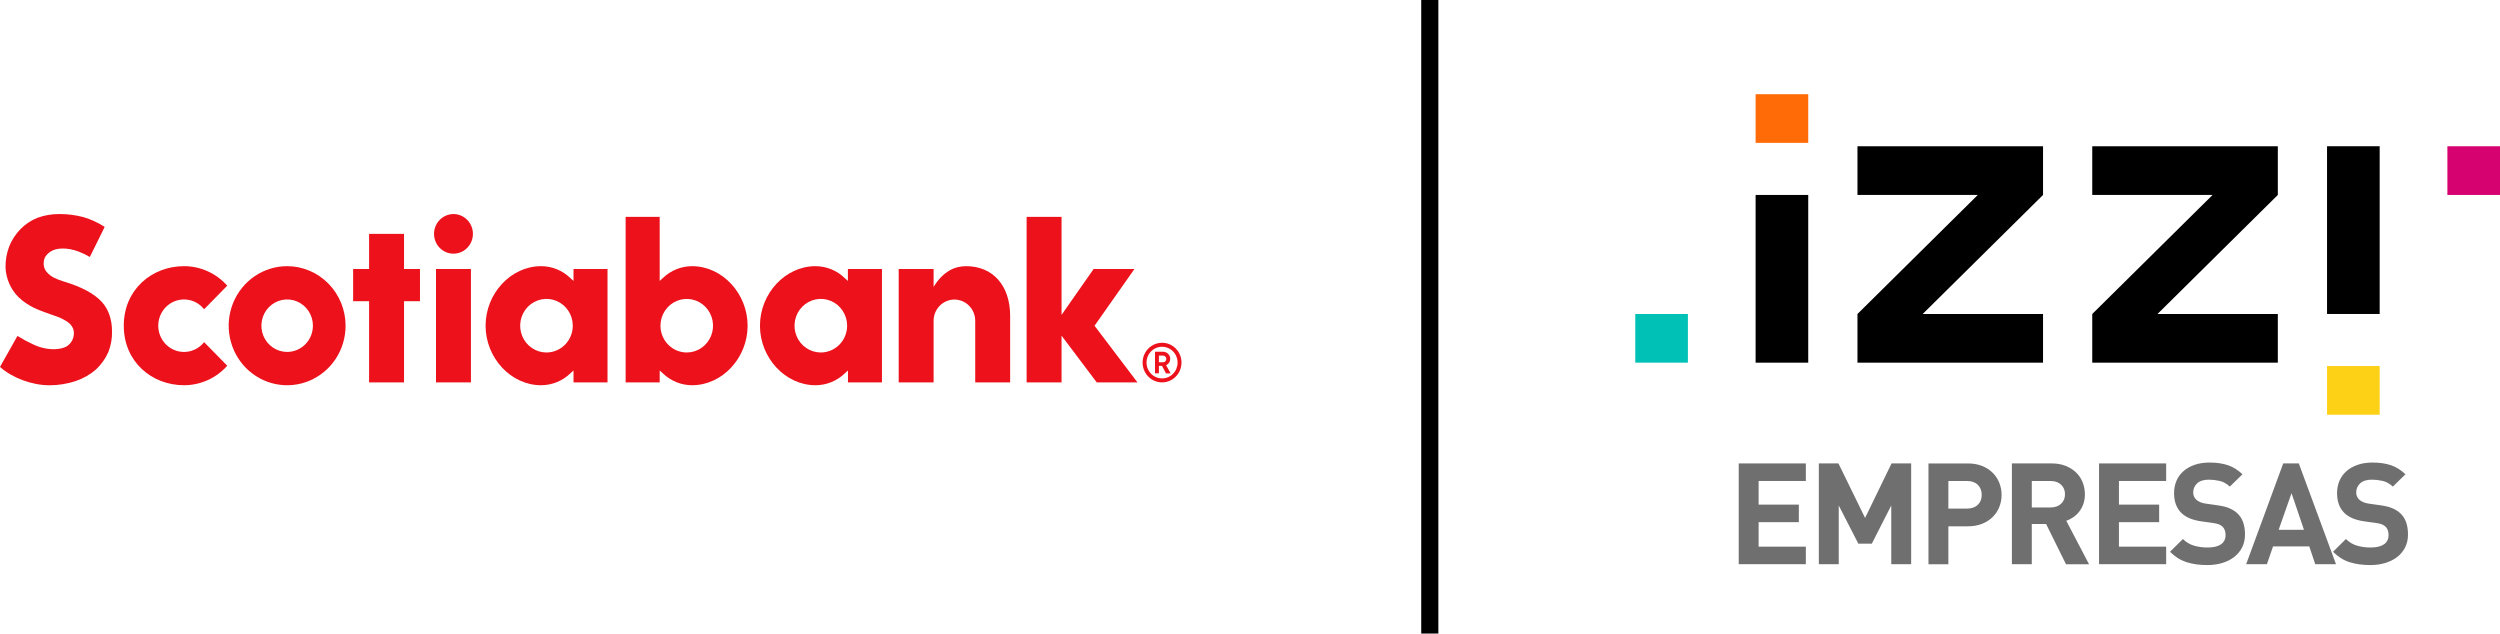
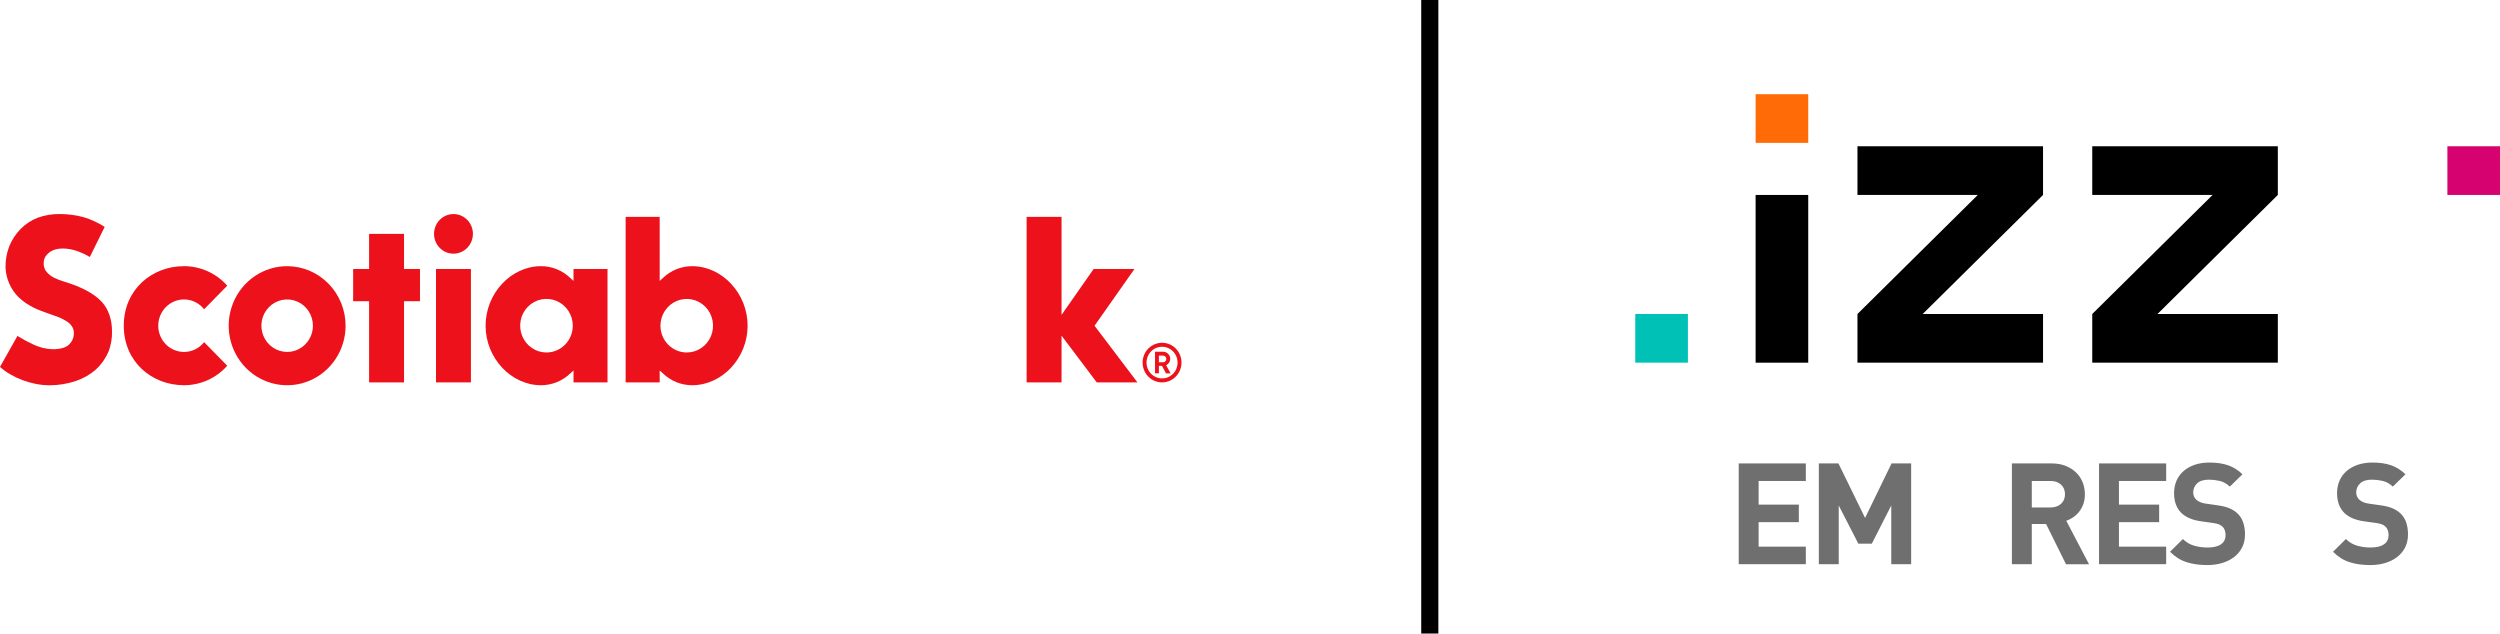
<svg xmlns="http://www.w3.org/2000/svg" width="292" height="74" viewBox="0 0 292 74" fill="none">
  <path d="M33.54 31.089C32.19 31.089 30.87 31.496 29.747 32.26C28.624 33.024 27.749 34.11 27.232 35.38C26.715 36.651 26.579 38.049 26.842 39.398C27.106 40.747 27.756 41.986 28.71 42.959C29.665 43.931 30.881 44.594 32.205 44.862C33.53 45.131 34.902 44.993 36.15 44.467C37.397 43.941 38.463 43.05 39.214 41.906C39.964 40.763 40.364 39.418 40.364 38.043C40.362 36.2 39.642 34.432 38.363 33.129C37.084 31.825 35.349 31.092 33.54 31.089ZM33.54 41.106C32.944 41.106 32.363 40.926 31.868 40.589C31.373 40.252 30.987 39.773 30.759 39.213C30.532 38.653 30.472 38.037 30.588 37.442C30.705 36.847 30.991 36.301 31.413 35.873C31.834 35.444 32.37 35.152 32.954 35.034C33.538 34.916 34.143 34.977 34.693 35.209C35.243 35.442 35.712 35.835 36.043 36.339C36.373 36.843 36.55 37.436 36.549 38.043C36.548 38.855 36.231 39.634 35.666 40.208C35.102 40.783 34.337 41.105 33.54 41.106Z" fill="#EC111A" />
  <path d="M49.053 31.42H47.191V27.316L43.11 27.316V31.42H41.247V35.181H43.11L43.11 44.664L47.191 44.664V35.181H49.053V31.42Z" fill="#EC111A" />
  <path d="M55.003 31.42H50.925V44.663H55.003V31.42Z" fill="#EC111A" />
  <path d="M52.966 25.001C52.516 25.001 52.077 25.137 51.703 25.391C51.329 25.646 51.038 26.007 50.866 26.43C50.694 26.853 50.649 27.319 50.736 27.768C50.824 28.217 51.041 28.63 51.358 28.953C51.676 29.277 52.081 29.498 52.522 29.587C52.963 29.676 53.42 29.63 53.835 29.455C54.251 29.28 54.606 28.983 54.855 28.602C55.105 28.222 55.238 27.774 55.238 27.316C55.237 26.703 54.998 26.114 54.572 25.68C54.145 25.246 53.568 25.002 52.966 25.001Z" fill="#EC111A" />
-   <path d="M111.475 34.987C112.119 34.989 112.737 35.25 113.193 35.714C113.648 36.178 113.905 36.807 113.906 37.464V44.663H117.984V36.895C117.984 33.368 115.987 31.089 112.837 31.089C111.54 31.089 110.172 31.668 109.045 33.509V31.42L104.967 31.42V44.663L109.045 44.663V37.464C109.047 36.808 109.303 36.179 109.758 35.715C110.213 35.251 110.831 34.989 111.475 34.987Z" fill="#EC111A" />
  <path d="M132.855 44.664L127.842 38.047L132.502 31.42L127.735 31.42L123.989 36.779V25.332L119.909 25.332V44.664L123.989 44.664V39.205L128.101 44.664H132.855Z" fill="#EC111A" />
  <path d="M12.663 41.1C12.966 40.325 13.109 39.494 13.082 38.66C13.082 37.322 12.671 36.129 11.922 35.296C11.051 34.324 9.562 33.517 7.497 32.896C7.099 32.782 6.711 32.633 6.337 32.452C6.011 32.292 5.718 32.07 5.474 31.797C5.346 31.652 5.246 31.483 5.182 31.299C5.119 31.114 5.091 30.919 5.102 30.724C5.102 30.109 5.427 29.692 5.951 29.355C6.611 28.931 7.88 28.891 9.176 29.381C9.633 29.551 10.074 29.763 10.493 30.014L12.227 26.499C11.454 26.004 10.617 25.62 9.741 25.358C8.835 25.119 7.904 24.999 6.969 25.001C6.087 24.988 5.21 25.137 4.379 25.438C3.639 25.734 2.965 26.181 2.4 26.751C1.835 27.329 1.387 28.014 1.081 28.768C0.782 29.548 0.634 30.379 0.645 31.216C0.694 32.544 1.245 33.801 2.182 34.725C3.37 35.861 4.718 36.264 5.26 36.478C5.803 36.691 6.399 36.871 6.779 37.024C7.172 37.174 7.547 37.369 7.897 37.605C8.148 37.775 8.352 38.006 8.491 38.278C8.612 38.542 8.656 38.835 8.618 39.123C8.576 39.566 8.369 39.975 8.038 40.265C7.688 40.6 7.048 40.791 6.163 40.791C5.375 40.769 4.6 40.579 3.888 40.235C3.252 39.943 2.634 39.609 2.039 39.236L0 42.854C1.423 44.141 3.73 45 5.785 45C6.829 45.001 7.866 44.832 8.858 44.5C9.71 44.214 10.501 43.764 11.188 43.175C11.816 42.596 12.319 41.889 12.663 41.1Z" fill="#EC111A" />
  <path d="M135.727 40.035C135.278 40.035 134.838 40.171 134.464 40.426C134.09 40.68 133.799 41.042 133.627 41.465C133.455 41.888 133.41 42.354 133.498 42.803C133.586 43.252 133.803 43.665 134.121 43.988C134.439 44.312 134.844 44.532 135.285 44.621C135.726 44.711 136.183 44.664 136.598 44.489C137.014 44.313 137.368 44.016 137.618 43.635C137.867 43.254 138 42.806 138 42.349C138 42.045 137.941 41.744 137.827 41.463C137.713 41.182 137.545 40.927 137.334 40.712C137.123 40.497 136.873 40.327 136.597 40.211C136.321 40.095 136.026 40.035 135.727 40.035ZM135.727 44.198C135.368 44.198 135.017 44.089 134.719 43.886C134.42 43.683 134.187 43.394 134.05 43.056C133.912 42.718 133.877 42.346 133.947 41.988C134.017 41.629 134.19 41.3 134.443 41.041C134.697 40.782 135.021 40.606 135.373 40.535C135.725 40.463 136.09 40.5 136.422 40.64C136.754 40.78 137.037 41.017 137.237 41.321C137.436 41.625 137.543 41.983 137.543 42.349C137.543 42.592 137.496 42.832 137.405 43.056C137.314 43.281 137.18 43.485 137.012 43.657C136.843 43.828 136.643 43.965 136.422 44.058C136.202 44.15 135.966 44.198 135.727 44.198Z" fill="#EC111A" />
  <path d="M135.723 42.736H135.359V43.607H134.906V41.086H135.858C135.966 41.086 136.073 41.107 136.173 41.149C136.273 41.191 136.364 41.252 136.441 41.33C136.518 41.408 136.578 41.5 136.62 41.602C136.662 41.704 136.683 41.813 136.683 41.923C136.681 42.079 136.634 42.231 136.549 42.362C136.464 42.492 136.345 42.595 136.204 42.659L136.727 43.613H136.191L135.723 42.736ZM135.359 42.312H135.882C135.976 42.302 136.063 42.257 136.126 42.186C136.19 42.114 136.225 42.021 136.225 41.925C136.225 41.828 136.19 41.736 136.126 41.664C136.063 41.592 135.976 41.547 135.882 41.538H135.359V42.312Z" fill="#EC111A" />
  <path d="M23.839 39.963C23.448 40.457 22.917 40.816 22.318 40.99C21.719 41.164 21.081 41.144 20.494 40.933C19.906 40.722 19.398 40.331 19.038 39.813C18.678 39.295 18.484 38.676 18.484 38.042C18.484 37.407 18.678 36.788 19.038 36.27C19.398 35.752 19.906 35.361 20.494 35.15C21.081 34.94 21.719 34.92 22.318 35.094C22.917 35.267 23.448 35.626 23.839 36.121L26.543 33.366C25.905 32.649 25.126 32.076 24.256 31.684C23.387 31.291 22.447 31.089 21.497 31.089C17.735 31.089 14.457 33.818 14.457 38.043C14.457 42.268 17.733 44.994 21.497 44.994C22.447 44.994 23.387 44.792 24.256 44.4C25.126 44.008 25.905 43.435 26.543 42.717L23.839 39.963Z" fill="#EC111A" />
  <path d="M70.958 44.663V31.42H66.987V32.812L66.618 32.477C65.693 31.584 64.467 31.088 63.193 31.089C59.683 31.089 56.717 34.274 56.717 38.043C56.717 41.812 59.687 44.994 63.193 44.994C64.467 44.996 65.693 44.499 66.618 43.607L66.987 43.272V44.663H70.958ZM63.831 41.171C63.223 41.171 62.629 40.988 62.123 40.644C61.617 40.3 61.223 39.811 60.99 39.239C60.758 38.667 60.697 38.038 60.815 37.431C60.934 36.823 61.226 36.265 61.656 35.828C62.086 35.39 62.634 35.092 63.23 34.971C63.826 34.85 64.444 34.912 65.006 35.15C65.567 35.387 66.047 35.788 66.384 36.303C66.722 36.818 66.902 37.423 66.901 38.043C66.9 38.872 66.576 39.667 66.001 40.253C65.425 40.84 64.645 41.169 63.831 41.171Z" fill="#EC111A" />
-   <path d="M103.011 44.663V31.42L99.034 31.42V32.812L98.665 32.477C97.74 31.584 96.514 31.088 95.24 31.089C91.73 31.089 88.764 34.274 88.764 38.043C88.764 41.812 91.734 44.994 95.24 44.994C96.518 44.998 97.748 44.501 98.675 43.607L99.043 43.272V44.663H103.011ZM95.874 41.171C95.266 41.171 94.672 40.988 94.166 40.644C93.66 40.3 93.266 39.811 93.034 39.239C92.801 38.667 92.74 38.038 92.858 37.431C92.977 36.823 93.269 36.265 93.699 35.828C94.129 35.39 94.677 35.092 95.273 34.971C95.869 34.85 96.487 34.912 97.049 35.15C97.61 35.387 98.09 35.788 98.427 36.303C98.765 36.818 98.945 37.423 98.945 38.043C98.944 38.872 98.62 39.667 98.044 40.253C97.468 40.84 96.688 41.169 95.874 41.171Z" fill="#EC111A" />
  <path d="M77.052 44.664V43.272L77.42 43.607C78.346 44.499 79.571 44.996 80.845 44.994C84.356 44.994 87.321 41.812 87.321 38.043C87.321 34.274 84.352 31.09 80.845 31.09C79.571 31.088 78.346 31.585 77.42 32.477L77.052 32.812L77.052 25.332L73.075 25.332V44.664H77.052ZM77.141 38.043C77.141 37.424 77.321 36.82 77.659 36.305C77.996 35.791 78.476 35.39 79.037 35.153C79.598 34.916 80.215 34.855 80.811 34.975C81.407 35.096 81.954 35.394 82.383 35.831C82.813 36.269 83.105 36.826 83.224 37.433C83.342 38.039 83.281 38.668 83.049 39.24C82.816 39.812 82.423 40.3 81.918 40.644C81.413 40.987 80.819 41.171 80.212 41.171C79.398 41.17 78.617 40.84 78.042 40.254C77.466 39.667 77.142 38.872 77.141 38.043Z" fill="#EC111A" />
  <rect x="166" width="2" height="74" fill="black" />
  <g clip-path="url(#clip0_5667_449)">
-     <path d="M271.798 48.441H277.945V42.755H271.798V48.441Z" fill="#FCD116" />
+     <path d="M271.798 48.441H277.945H271.798V48.441Z" fill="#FCD116" />
    <path d="M238.627 22.77L224.57 36.674H238.627V42.36H216.952V36.674L231.006 22.77H216.952V17.081H238.627V22.77Z" fill="black" />
    <path d="M266.05 22.77L251.996 36.674H266.05V42.36H244.375V36.674L258.43 22.77H244.375V17.081H266.05V22.77Z" fill="black" />
    <path d="M197.147 36.674H191V42.36H197.147V36.674Z" fill="#00C1B5" />
    <path d="M211.202 11H205.055V16.687H211.202V11Z" fill="#FF6C07" />
-     <path d="M277.945 17.081H271.798V36.672H277.945V17.081Z" fill="black" />
    <path d="M211.202 22.77H205.055V42.36H211.202V22.77Z" fill="black" />
    <path d="M285.855 22.77H292.002V17.083H285.855V22.77Z" fill="#D60270" />
    <path d="M203.083 65.901V54.128H210.922V56.178H205.406V58.939H210.103V60.988H205.406V63.848H210.922V65.897H203.083V65.901Z" fill="#706F6F" />
    <path d="M220.899 65.901V59.039L218.626 63.504H217.055L214.764 59.039V65.901H212.44V54.128H214.731L217.841 60.495L220.933 54.128H223.223V65.901H220.899Z" fill="#706F6F" />
-     <path d="M233.52 59.213C233.342 59.66 233.082 60.05 232.742 60.387C232.402 60.723 231.99 60.988 231.505 61.182C231.02 61.375 230.471 61.472 229.859 61.472H227.569V65.903H225.245V54.13H229.857C230.469 54.13 231.018 54.227 231.503 54.42C231.988 54.613 232.4 54.878 232.74 55.215C233.08 55.551 233.338 55.942 233.518 56.388C233.696 56.835 233.786 57.307 233.786 57.802C233.786 58.297 233.696 58.769 233.518 59.215L233.52 59.213ZM231.004 56.624C230.698 56.326 230.277 56.178 229.742 56.178H227.569V59.403H229.742C230.277 59.403 230.698 59.256 231.004 58.964C231.311 58.672 231.464 58.283 231.464 57.798C231.464 57.312 231.311 56.922 231.004 56.624Z" fill="#706F6F" />
    <path d="M241.308 65.901L238.984 61.205H237.313V65.901H234.989V54.128H239.653C240.255 54.128 240.794 54.225 241.275 54.418C241.754 54.611 242.16 54.87 242.494 55.195C242.829 55.52 243.083 55.901 243.255 56.336C243.427 56.771 243.515 57.237 243.515 57.734C243.515 58.154 243.456 58.529 243.339 58.859C243.222 59.19 243.063 59.486 242.862 59.745C242.661 60.004 242.43 60.224 242.168 60.406C241.906 60.588 241.631 60.729 241.341 60.828L243.999 65.903H241.308V65.901ZM240.732 56.607C240.425 56.322 240.016 56.179 239.502 56.179H237.313V59.271H239.502C240.014 59.271 240.425 59.128 240.732 58.844C241.038 58.56 241.191 58.187 241.191 57.726C241.191 57.266 241.038 56.893 240.732 56.609V56.607Z" fill="#706F6F" />
    <path d="M245.168 65.901V54.128H253.008V56.178H247.492V58.939H252.189V60.988H247.492V63.848H253.008V65.897H245.168V65.901Z" fill="#706F6F" />
    <path d="M261.875 63.95C261.647 64.391 261.334 64.764 260.939 65.066C260.544 65.37 260.079 65.602 259.544 65.76C259.008 65.921 258.43 66 257.806 66C256.903 66 256.098 65.888 255.391 65.662C254.683 65.435 254.04 65.031 253.459 64.445L254.964 62.957C255.344 63.332 255.777 63.591 256.268 63.734C256.759 63.877 257.282 63.949 257.839 63.949C258.529 63.949 259.053 63.825 259.411 63.577C259.767 63.33 259.946 62.968 259.946 62.495C259.946 62.065 259.823 61.735 259.579 61.503C259.456 61.392 259.319 61.307 259.169 61.245C259.018 61.185 258.803 61.133 258.525 61.089L257.089 60.89C256.075 60.747 255.306 60.422 254.783 59.913C254.214 59.35 253.931 58.579 253.931 57.599C253.931 57.069 254.024 56.587 254.214 56.152C254.403 55.717 254.677 55.342 255.033 55.027C255.389 54.714 255.824 54.468 256.336 54.29C256.849 54.114 257.429 54.026 258.074 54.026C258.899 54.026 259.618 54.13 260.23 54.339C260.842 54.548 261.404 54.901 261.918 55.396L260.447 56.835C260.068 56.483 259.663 56.259 259.235 56.166C258.805 56.073 258.396 56.025 258.006 56.025C257.382 56.025 256.919 56.172 256.618 56.464C256.317 56.756 256.166 57.106 256.166 57.514C256.166 57.668 256.194 57.817 256.25 57.96C256.305 58.103 256.395 58.237 256.518 58.357C256.641 58.467 256.794 58.564 256.978 58.647C257.161 58.73 257.376 58.788 257.621 58.821L259.024 59.02C259.569 59.097 260.021 59.209 260.378 59.358C260.734 59.507 261.041 59.697 261.297 59.929C261.619 60.226 261.854 60.584 261.999 61.004C262.143 61.423 262.216 61.897 262.216 62.425C262.216 62.999 262.1 63.506 261.874 63.947L261.875 63.95Z" fill="#706F6F" />
-     <path d="M270.424 65.901L269.722 63.817H265.493L264.774 65.901H262.35L266.679 54.128H268.501L272.846 65.901H270.422H270.424ZM267.651 57.601L266.146 61.883H269.105L267.651 57.601Z" fill="#706F6F" />
    <path d="M280.914 63.95C280.685 64.391 280.373 64.764 279.978 65.066C279.583 65.37 279.118 65.602 278.582 65.76C278.047 65.921 277.468 66 276.845 66C275.942 66 275.137 65.888 274.429 65.662C273.722 65.435 273.079 65.031 272.498 64.445L274.003 62.957C274.382 63.332 274.816 63.591 275.307 63.734C275.797 63.877 276.321 63.949 276.878 63.949C277.568 63.949 278.092 63.825 278.449 63.577C278.805 63.33 278.985 62.968 278.985 62.495C278.985 62.065 278.862 61.735 278.618 61.503C278.494 61.392 278.358 61.307 278.207 61.245C278.057 61.185 277.842 61.133 277.564 61.089L276.128 60.89C275.113 60.747 274.345 60.422 273.821 59.913C273.252 59.35 272.969 58.579 272.969 57.599C272.969 57.069 273.063 56.587 273.252 56.152C273.442 55.717 273.716 55.342 274.071 55.027C274.427 54.714 274.863 54.468 275.375 54.29C275.887 54.114 276.468 54.026 277.113 54.026C277.937 54.026 278.657 54.13 279.268 54.339C279.88 54.548 280.443 54.901 280.957 55.396L279.485 56.835C279.106 56.483 278.702 56.259 278.274 56.166C277.844 56.073 277.435 56.025 277.044 56.025C276.421 56.025 275.957 56.172 275.656 56.464C275.356 56.756 275.205 57.106 275.205 57.514C275.205 57.668 275.232 57.817 275.289 57.96C275.344 58.103 275.434 58.237 275.557 58.357C275.68 58.467 275.832 58.564 276.016 58.647C276.2 58.73 276.415 58.788 276.659 58.821L278.062 59.02C278.608 59.097 279.059 59.209 279.417 59.358C279.773 59.507 280.079 59.697 280.336 59.929C280.658 60.226 280.893 60.584 281.037 61.004C281.182 61.423 281.254 61.897 281.254 62.425C281.254 62.999 281.139 63.506 280.912 63.947L280.914 63.95Z" fill="#706F6F" />
  </g>
  <defs>
    <clipPath id="clip0_5667_449">
      <rect width="101" height="55" fill="white" transform="translate(191 11)" />
    </clipPath>
  </defs>
</svg>